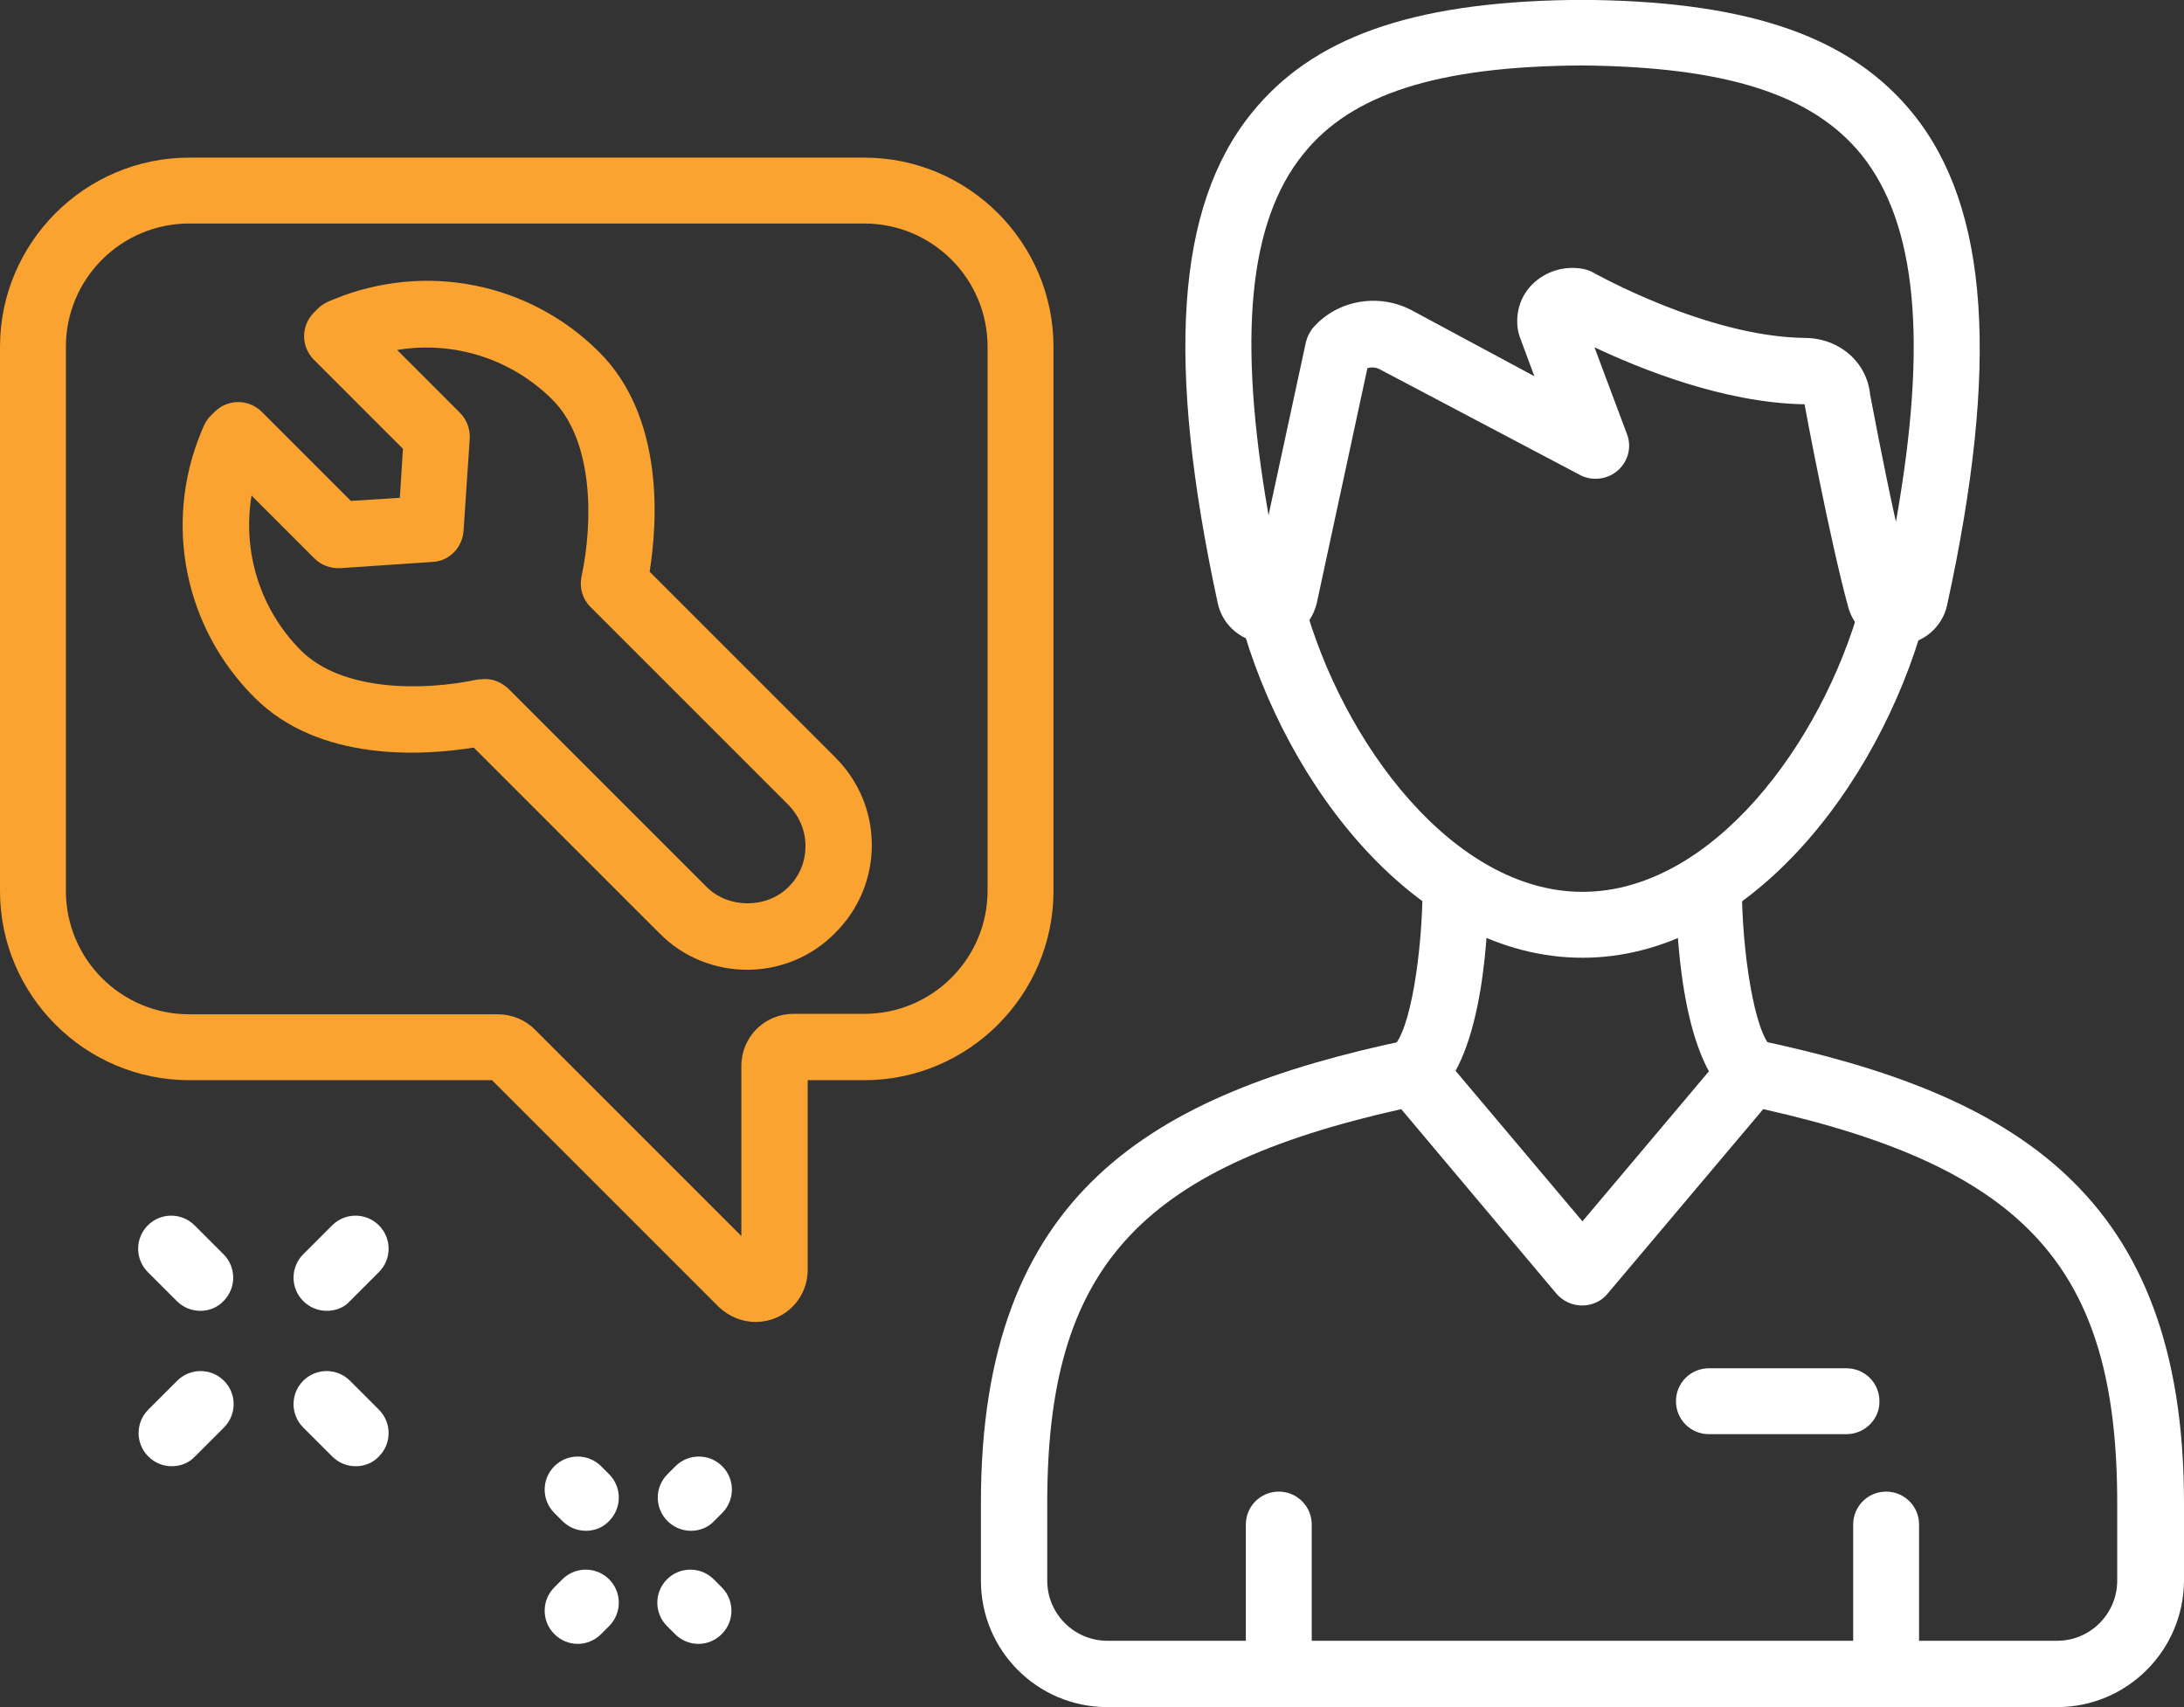
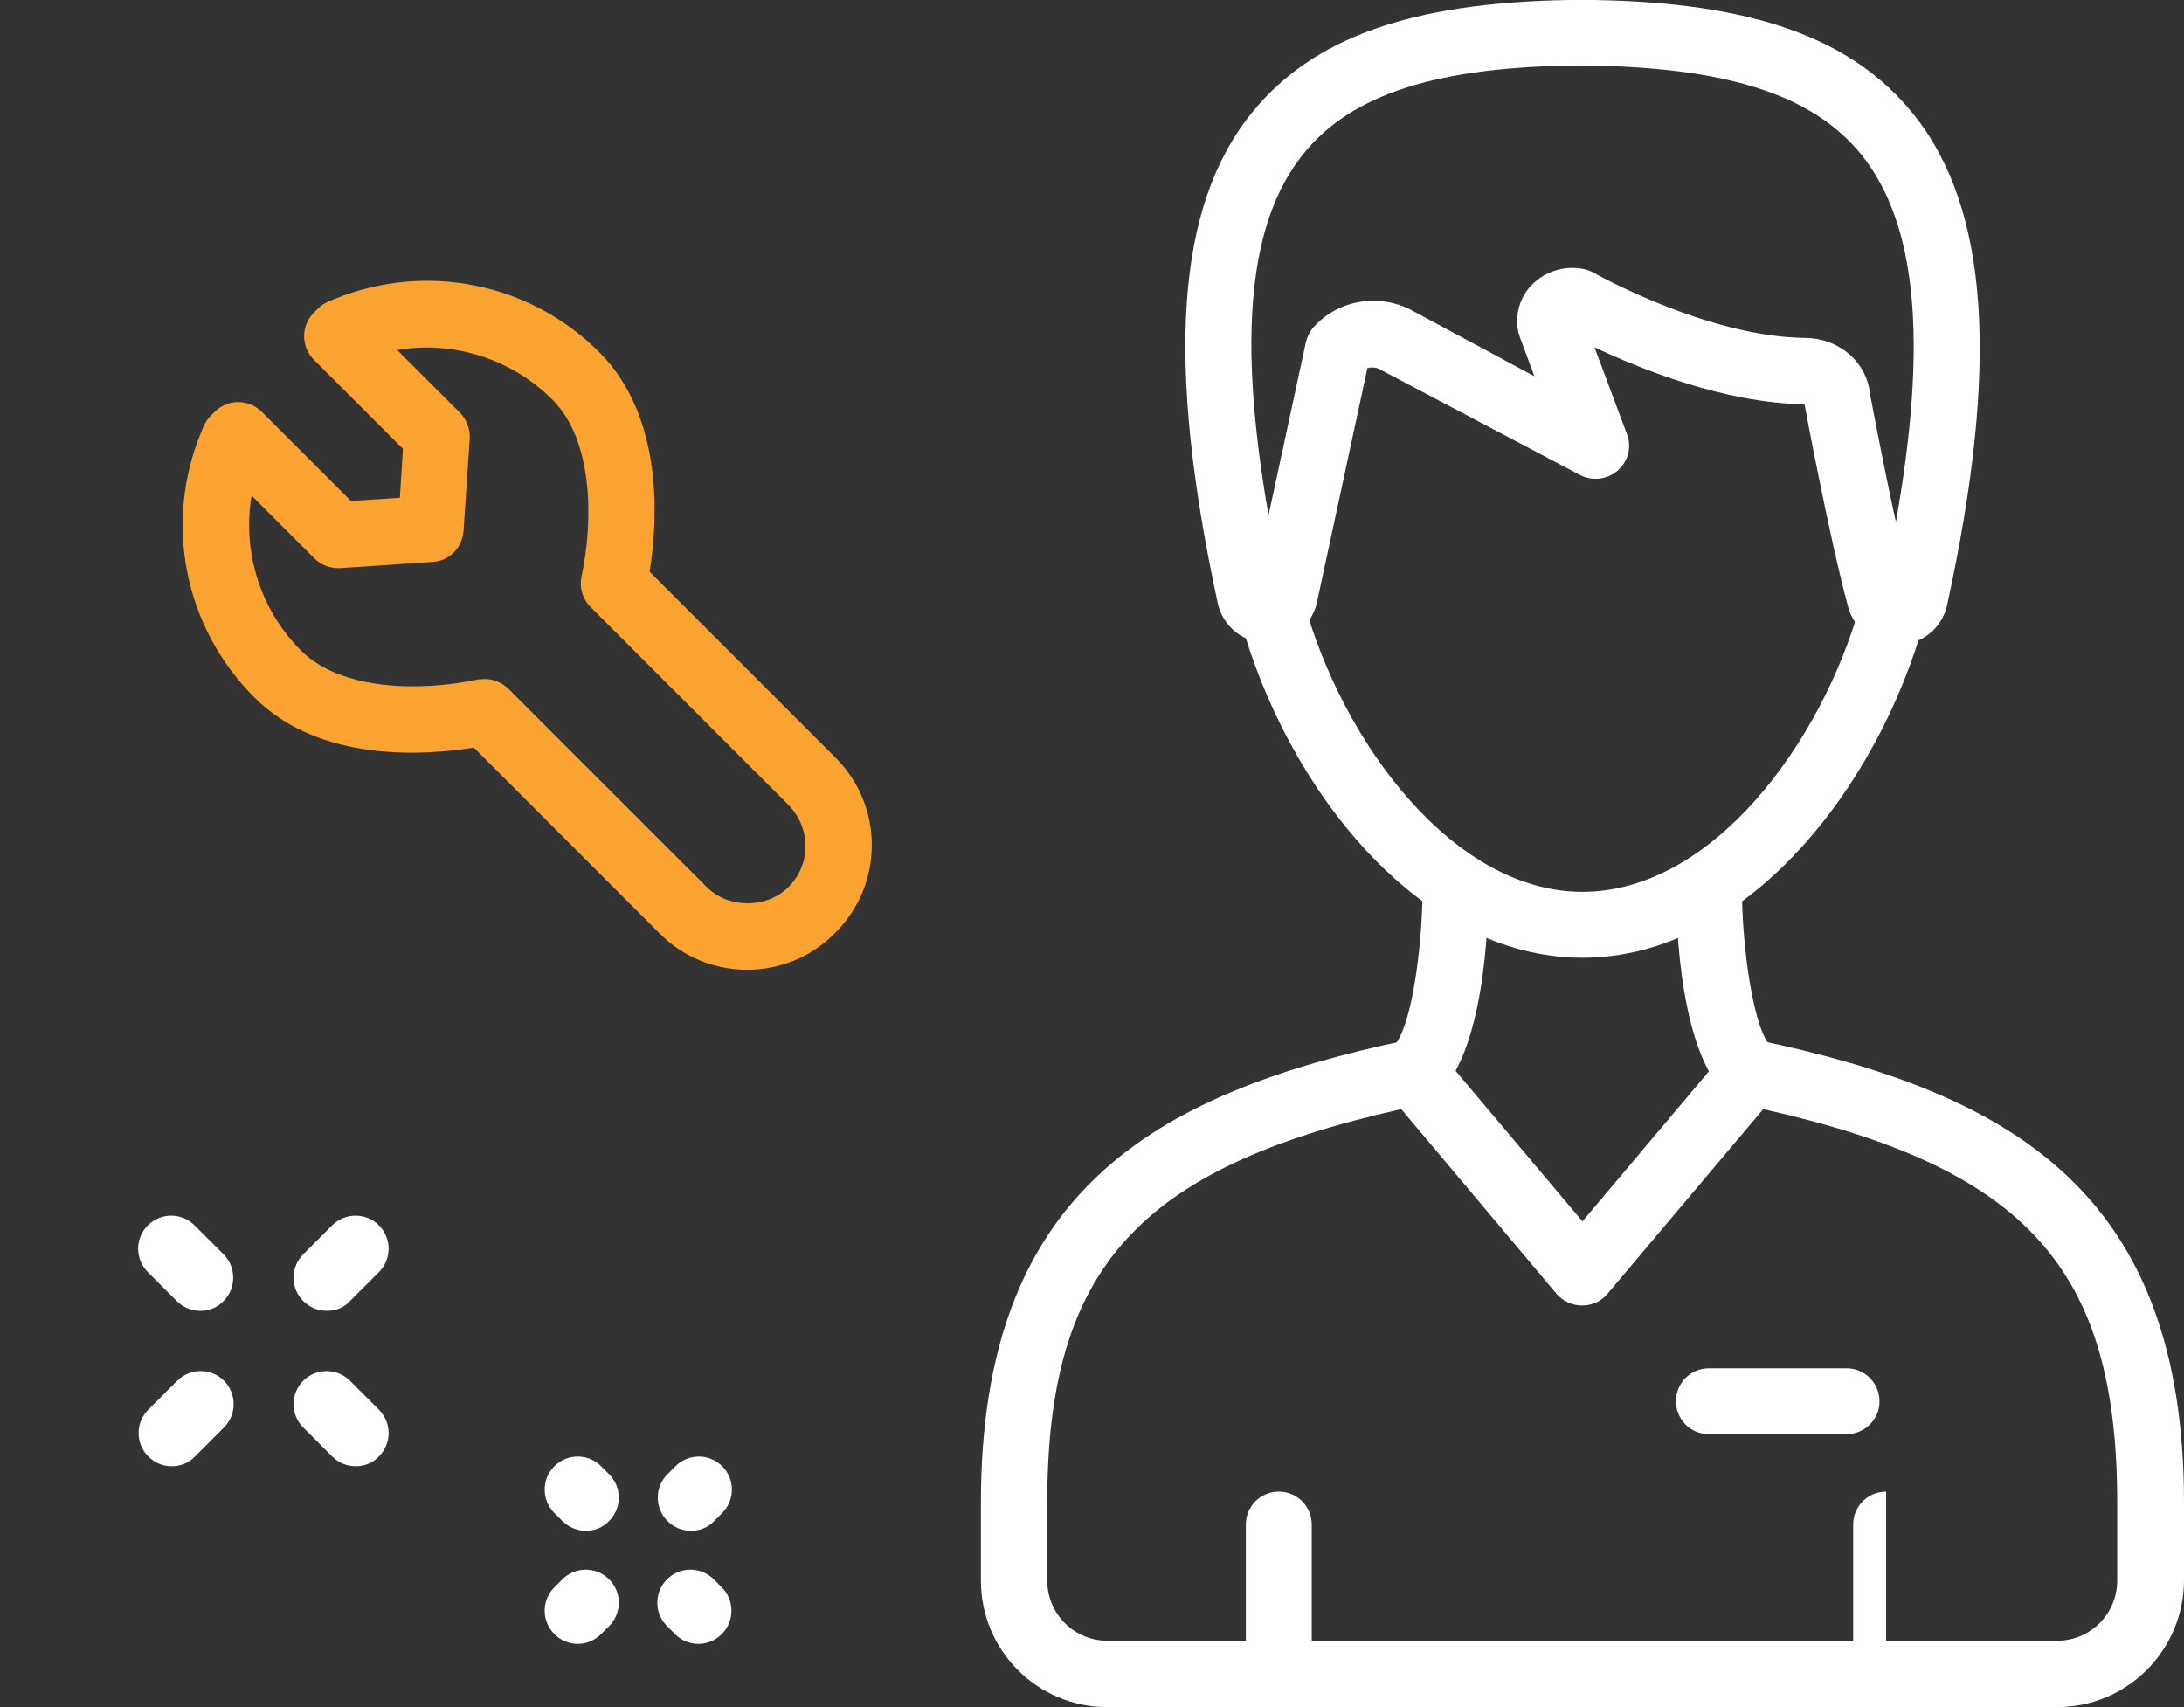
<svg xmlns="http://www.w3.org/2000/svg" version="1.1" id="Layer_2_00000170260167078431173490000009500740269325539005_" x="0px" y="0px" viewBox="0 0 490.5 383.4" style="enable-background:new 0 0 490.5 383.4;" xml:space="preserve">
  <rect x="0" y="0" width="490.5" height="383.4" fill="#333333" stroke="none" />
  <style type="text/css">
	.st0{fill:#FAA330;}
	.st1{fill:#FFFFFF;}
</style>
  <g id="Layer_1-2">
-     <path class="st0" d="M169.7,296.9c-3,0-6-1.2-8.3-3.4l-50.9-50.9h-68C19.1,242.6,0,223.5,0,200.1V77.9c0-23.4,19.1-42.5,42.5-42.5   h151.6c23.4,0,42.5,19.1,42.5,42.5v122.2c0,23.4-19.1,42.5-42.5,42.5h-12.7v42.6c0,4.7-2.8,9-7.2,10.8   C172.8,296.6,171.2,296.9,169.7,296.9L169.7,296.9z M42.5,50.2c-15.3,0-27.7,12.4-27.7,27.7v122.2c0,15.3,12.4,27.7,27.7,27.7h69.3   c3.1,0,6.1,1.2,8.3,3.4l46.4,46.4v-38.2c0-6.5,5.2-11.7,11.7-11.7h15.9c15.3,0,27.7-12.4,27.7-27.7V77.9   c0-15.3-12.4-27.7-27.7-27.7C194.1,50.2,42.5,50.2,42.5,50.2z" />
    <path class="st0" d="M167.8,217.8c-7.1,0-14.3-2.7-19.7-8.2l-41.7-41.7c-11.2,1.8-34.7,3.4-49.3-11.3   C41.4,140.9,36.7,117.5,45.2,97l0.5-1.2c0.4-0.9,0.9-1.7,1.6-2.4l0.9-0.9c1.4-1.4,3.3-2.2,5.3-2.2l0,0c2,0,3.9,0.8,5.3,2.2l20,20   l11-0.7l0.7-11l-20-20c-1.4-1.4-2.2-3.3-2.2-5.3s0.8-3.9,2.2-5.3l0.9-0.9c0.7-0.7,1.5-1.2,2.4-1.6l1.2-0.5   c20.5-8.4,43.9-3.8,59.6,11.9l0,0c14.6,14.6,13.1,38.1,11.3,49.3l41.7,41.7c5.3,5.3,8.2,12.3,8.2,19.7s-2.9,14.4-8.2,19.7   C182.1,215.1,174.9,217.8,167.8,217.8z M108.9,152.5c2,0,3.8,0.8,5.3,2.2l44.5,44.5c4.9,4.9,13.5,4.9,18.4,0   c2.5-2.5,3.8-5.7,3.8-9.2s-1.4-6.7-3.8-9.2l-44.5-44.5c-1.8-1.8-2.5-4.3-2-6.8c2.7-12.6,2.6-30.6-6.5-39.7l0,0   c-9.3-9.3-22.3-13.3-34.9-11.2l14.1,14.1c1.5,1.5,2.3,3.6,2.2,5.8l-1.4,20.8c-0.3,3.7-3.2,6.7-6.9,6.9l-20.8,1.4   c-2.1,0.1-4.2-0.6-5.8-2.2l-14.1-14.1c-2.1,12.6,1.9,25.6,11.1,34.8c9.1,9.1,27.1,9.2,39.7,6.5   C107.8,152.6,108.4,152.5,108.9,152.5L108.9,152.5z" />
    <path class="st1" d="M355.4,215.1c-36.9,0-66.6-38.4-76.9-76.2c-1.1-4,1.3-8,5.2-9.1c4-1.1,8,1.3,9.1,5.2   c8.6,31.6,33.5,65.3,62.6,65.3s53.8-33.4,62.5-64.9c1.1-4,5.2-6.3,9.1-5.2c4,1.1,6.3,5.2,5.2,9.1   C421.8,176.9,392.1,215.1,355.4,215.1L355.4,215.1z" />
    <path class="st1" d="M287.2,383.4c-4.1,0-7.4-3.3-7.4-7.4v-33.6c0-4.1,3.3-7.4,7.4-7.4s7.4,3.3,7.4,7.4V376   C294.6,380.1,291.3,383.4,287.2,383.4z" />
    <path class="st1" d="M462,383.4H248.7c-15.7,0-28.4-12.7-28.4-28.4v-17.5c0-69.5,38.2-91.8,95.7-103.9c2.7-0.6,5.5,0.4,7.2,2.5   l32.2,38.2l32.2-38.2c1.8-2.1,4.5-3,7.2-2.5c57.4,12.1,95.7,34.4,95.7,103.9V355C490.4,370.7,477.7,383.4,462,383.4L462,383.4z    M314.7,249.1c-59.4,13.3-79.5,36.1-79.5,88.4V355c0,7.5,6.1,13.5,13.5,13.5H462c7.5,0,13.5-6.1,13.5-13.5v-17.5   c0-52.4-20.2-75.1-79.5-88.4l-35,41.5c-1.4,1.7-3.5,2.6-5.7,2.6l0,0c-2.2,0-4.3-1-5.7-2.6L314.7,249.1L314.7,249.1z" />
-     <path class="st1" d="M423.6,383.4c-4.1,0-7.4-3.3-7.4-7.4v-33.6c0-4.1,3.3-7.4,7.4-7.4s7.4,3.3,7.4,7.4V376   C431,380.1,427.7,383.4,423.6,383.4z" />
+     <path class="st1" d="M423.6,383.4c-4.1,0-7.4-3.3-7.4-7.4v-33.6c0-4.1,3.3-7.4,7.4-7.4V376   C431,380.1,427.7,383.4,423.6,383.4z" />
    <path class="st1" d="M317.5,248.3c-2.1,0-4.3-0.9-5.7-2.7c-2.6-3.2-2.2-7.8,1-10.5c4-3.3,6.7-21.7,6.7-36.2c0-4.1,3.3-7.4,7.4-7.4   l0,0c4.1,0,7.4,3.3,7.4,7.4c0,8.8-0.9,38.3-12.1,47.6C320.9,247.7,319.2,248.3,317.5,248.3L317.5,248.3z" />
    <path class="st1" d="M393.2,248.3c-1.7,0-3.3-0.6-4.7-1.7c-11.2-9.3-12.1-38.8-12.1-47.6c0-4.1,3.3-7.4,7.4-7.4l0,0   c4.1,0,7.4,3.3,7.4,7.4c0,14.5,2.8,32.9,6.7,36.2c3.2,2.6,3.6,7.3,1,10.5C397.5,247.4,395.4,248.3,393.2,248.3L393.2,248.3z" />
    <path class="st1" d="M426.1,144.8c-5.1,0-9.6-3.4-11-8.4c-4.1-15-9.6-44.3-9.8-45.5v-0.1c-18.2-0.3-37-8-47.2-12.8l7.3,19.5   c1.1,2.9,0.3,6.1-2.1,8.2c-2.3,2-5.7,2.4-8.4,1l-45.1-23.8c-0.8-0.4-1.8-0.5-2.7-0.2l-11.4,52.9c-1.4,5.4-6.1,9-11.3,8.8   c-5.3-0.1-9.8-3.8-10.9-8.9c-11.7-54.1-9.4-89.1,7.6-110.1C294.7,8.5,316.8,0.6,352.4,0c0.9-0.1,1.9,0,2.8,0s1.9-0.1,2.8,0   c35.8,0.6,58,8.6,71.7,25.6c17,21.1,19.4,56.2,7.6,110.3c-1.1,5.1-5.6,8.8-10.8,8.9H426.1L426.1,144.8z M420,88.6   c0.5,2.5,3,16,5.8,28.6c7.2-40.5,4.7-66.9-7.7-82.4c-11-13.6-30.4-19.8-62.9-20.1c-32.3,0.2-51.7,6.4-62.5,19.9   c-12.3,15.2-14.8,41.2-7.8,81.1l8.4-38.9c0.3-1.2,0.9-2.4,1.7-3.3c5.4-6.1,14.5-7.7,21.9-3.9l27.7,14.9l-3.3-8.9   c-0.1-0.3-0.2-0.7-0.3-1c-0.8-3.9,0.3-7.9,3.1-10.7c3-3,7.3-4.3,11.5-3.5c0.8,0.2,1.5,0.4,2.2,0.8c0.2,0.1,25.6,14.5,47.7,14.7   C413.2,76,419.3,81.4,420,88.6L420,88.6z" />
    <path class="st1" d="M414.7,322.1h-30.9c-4.1,0-7.4-3.3-7.4-7.4s3.3-7.4,7.4-7.4h30.9c4.1,0,7.4,3.3,7.4,7.4   C422.2,318.7,418.8,322.1,414.7,322.1z" />
    <path class="st1" d="M38.6,329.3c-1.9,0-3.8-0.7-5.3-2.2c-2.9-2.9-2.9-7.6,0-10.5l6.5-6.5c2.9-2.9,7.6-2.9,10.5,0s2.9,7.6,0,10.5   l-6.5,6.5C42.4,328.6,40.5,329.3,38.6,329.3z" />
    <path class="st1" d="M73.4,294.4c-1.9,0-3.8-0.7-5.3-2.2c-2.9-2.9-2.9-7.6,0-10.5l6.5-6.5c2.9-2.9,7.6-2.9,10.5,0s2.9,7.6,0,10.5   l-6.5,6.5C77.3,293.7,75.3,294.4,73.4,294.4z" />
    <path class="st1" d="M79.9,329.3c-1.9,0-3.8-0.7-5.3-2.2l-6.5-6.5c-2.9-2.9-2.9-7.6,0-10.5s7.6-2.9,10.5,0l6.5,6.5   c2.9,2.9,2.9,7.6,0,10.5C83.7,328.6,81.8,329.3,79.9,329.3z" />
    <path class="st1" d="M45,294.4c-1.9,0-3.8-0.7-5.3-2.2l-6.5-6.5c-2.9-2.9-2.9-7.6,0-10.5s7.6-2.9,10.5,0l6.5,6.5   c2.9,2.9,2.9,7.6,0,10.5C48.8,293.7,46.9,294.4,45,294.4z" />
    <path class="st1" d="M156.9,369.2c-1.9,0-3.8-0.7-5.3-2.2l-1.8-1.8c-2.9-2.9-2.9-7.6,0-10.5s7.6-2.9,10.5,0l1.8,1.8   c2.9,2.9,2.9,7.6,0,10.5C160.7,368.4,158.8,369.2,156.9,369.2z" />
    <path class="st1" d="M131.6,343.8c-1.9,0-3.8-0.7-5.3-2.2l-1.8-1.8c-2.9-2.9-2.9-7.6,0-10.5s7.6-2.9,10.5,0l1.8,1.8   c2.9,2.9,2.9,7.6,0,10.5C135.4,343.1,133.5,343.8,131.6,343.8z" />
    <path class="st1" d="M155.2,343.8c-1.9,0-3.8-0.7-5.3-2.2c-2.9-2.9-2.9-7.6,0-10.5l1.8-1.8c2.9-2.9,7.6-2.9,10.5,0s2.9,7.6,0,10.5   l-1.8,1.8C159,343.1,157.1,343.8,155.2,343.8z" />
    <path class="st1" d="M129.8,369.2c-1.9,0-3.8-0.7-5.3-2.2c-2.9-2.9-2.9-7.6,0-10.5l1.8-1.8c2.9-2.9,7.6-2.9,10.5,0s2.9,7.6,0,10.5   L135,367C133.6,368.4,131.7,369.2,129.8,369.2z" />
  </g>
</svg>